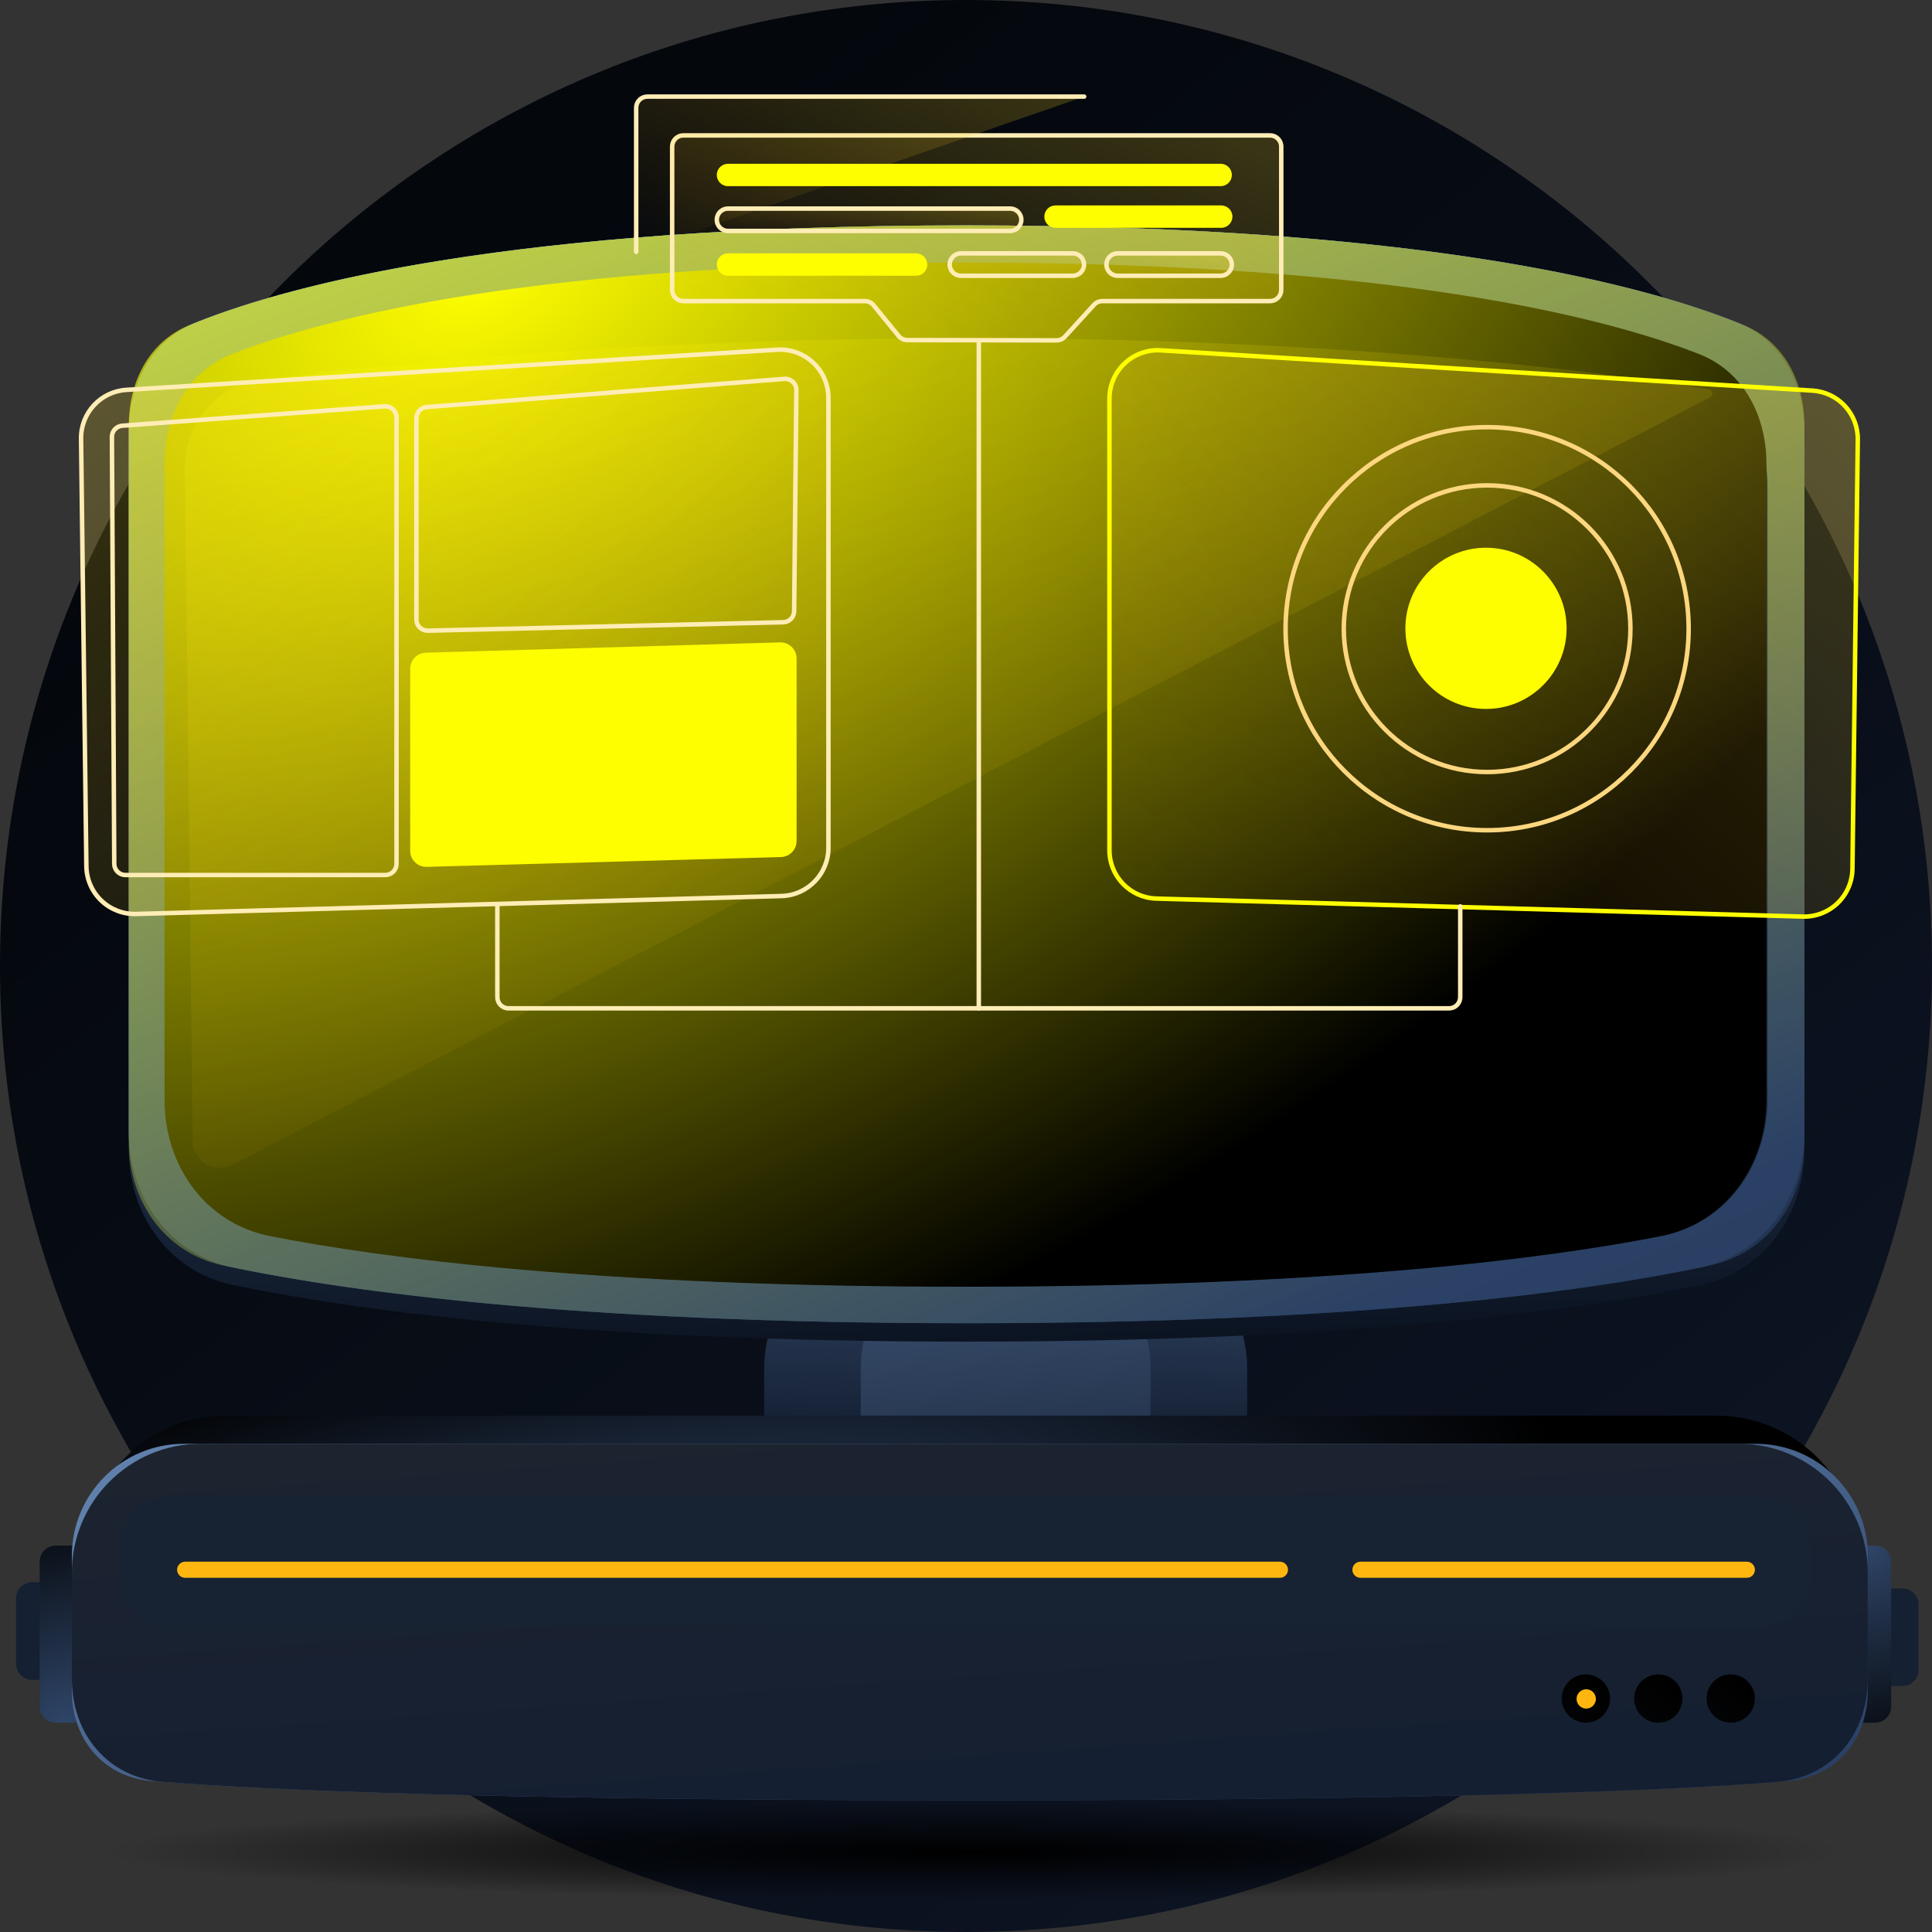
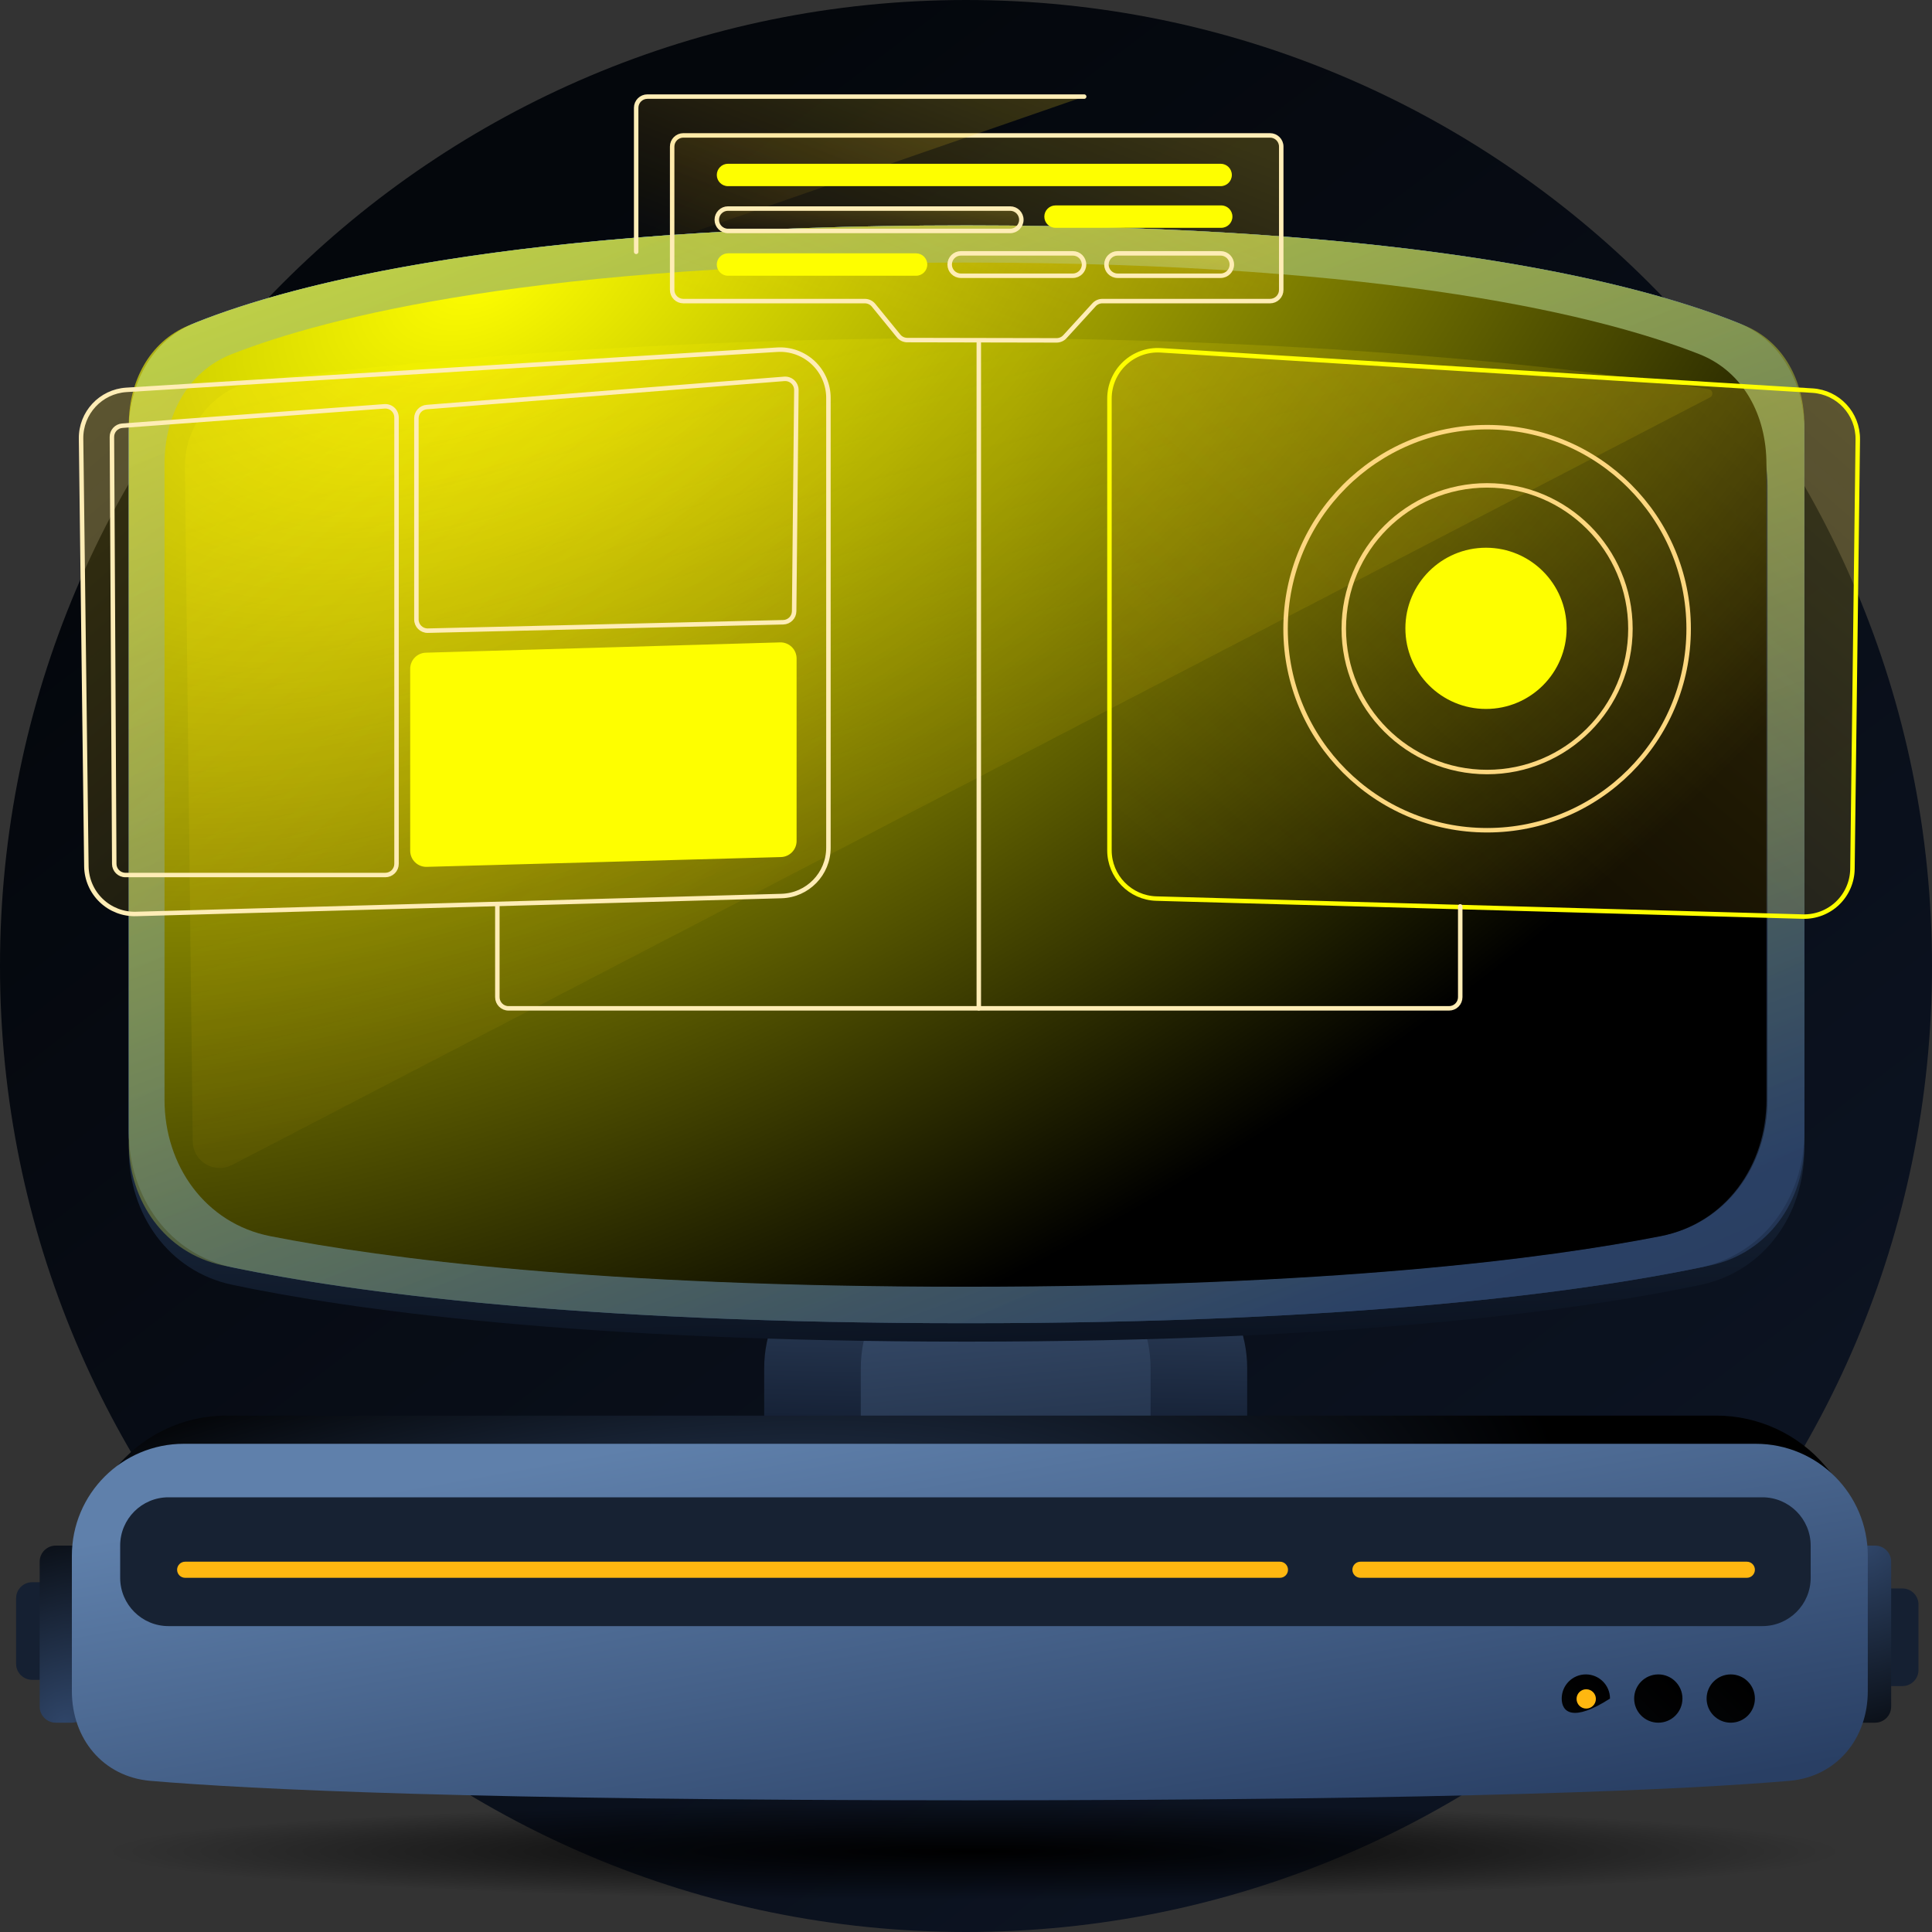
<svg xmlns="http://www.w3.org/2000/svg" xmlns:ns1="http://vectornator.io" height="100%" stroke-miterlimit="10" style="fill-rule:nonzero;clip-rule:evenodd;stroke-linecap:round;stroke-linejoin:round;" version="1.1" viewBox="0 0 120 120" width="100%" xml:space="preserve">
  <rect x="0" y="0" width="120" height="120" fill="#333333" stroke="none" />
  <defs>
    <linearGradient gradientTransform="matrix(1 0 0 1 0 0)" gradientUnits="userSpaceOnUse" id="LinearGradient" x1="24.5" x2="88.5" y1="21" y2="105">
      <stop offset="0" stop-color="#04070c" />
      <stop offset="1" stop-color="#0c1321" />
    </linearGradient>
    <radialGradient cx="0" cy="0" gradientTransform="matrix(53.5 0 0 3 60.5 115)" gradientUnits="userSpaceOnUse" id="RadialGradient" r="1">
      <stop offset="0" stop-color="#000000" />
      <stop offset="1" stop-color="#000000" stop-opacity="0.01" />
    </radialGradient>
    <radialGradient cx="0" cy="0" gradientTransform="matrix(-7.574 -11.565 -14.935 9.781 3.964 107)" gradientUnits="userSpaceOnUse" id="RadialGradient_2" r="1">
      <stop offset="0" stop-color="#2f4568" />
      <stop offset="1" stop-color="#000000" />
    </radialGradient>
    <radialGradient cx="0" cy="0" gradientTransform="matrix(7.574 11.565 14.935 -9.781 115.964 96)" gradientUnits="userSpaceOnUse" id="RadialGradient_3" r="1">
      <stop offset="0" stop-color="#2f4568" />
      <stop offset="1" stop-color="#000000" />
    </radialGradient>
    <linearGradient gradientTransform="matrix(1 0 0 1 0 0)" gradientUnits="userSpaceOnUse" id="LinearGradient_2" x1="52.465" x2="51.357" y1="39.5" y2="89.197">
      <stop offset="0" stop-color="#96c5ff" />
      <stop offset="1" stop-color="#131e32" />
    </linearGradient>
    <linearGradient gradientTransform="matrix(1 0 0 1 0 0)" gradientUnits="userSpaceOnUse" id="LinearGradient_3" x1="55.965" x2="63.005" y1="28" y2="99.439">
      <stop offset="0" stop-color="#96c5ff" />
      <stop offset="1" stop-color="#131e32" />
    </linearGradient>
    <radialGradient cx="0" cy="0" gradientTransform="matrix(59.263 -9.012 2.679 17.618 37.36 98.948)" gradientUnits="userSpaceOnUse" id="RadialGradient_4" r="1">
      <stop offset="0" stop-color="#2f4568" />
      <stop offset="1" stop-color="#000000" />
    </radialGradient>
    <linearGradient gradientTransform="matrix(1 0 0 1 0 0)" gradientUnits="userSpaceOnUse" id="LinearGradient_4" x1="-20.694" x2="-15.08" y1="100.452" y2="132.196">
      <stop offset="0" stop-color="#5f80ab" />
      <stop offset="1" stop-color="#293f64" />
    </linearGradient>
    <linearGradient gradientTransform="matrix(1 0 0 1 0 0)" gradientUnits="userSpaceOnUse" id="LinearGradient_5" x1="15.964" x2="19.128" y1="75" y2="119.455">
      <stop offset="0" stop-color="#22272f" />
      <stop offset="1" stop-color="#131e32" />
    </linearGradient>
    <linearGradient gradientTransform="matrix(1 0 0 1 0 0)" gradientUnits="userSpaceOnUse" id="LinearGradient_6" x1="105.246" x2="108.504" y1="107.644" y2="104.366">
      <stop offset="0" stop-color="#040507" />
      <stop offset="1" stop-color="#000000" />
    </linearGradient>
    <linearGradient gradientTransform="matrix(1 0 0 1 0 0)" gradientUnits="userSpaceOnUse" id="LinearGradient_7" x1="100.746" x2="104.004" y1="107.644" y2="104.366">
      <stop offset="0" stop-color="#040507" />
      <stop offset="1" stop-color="#000000" />
    </linearGradient>
    <linearGradient gradientTransform="matrix(1 0 0 1 0 0)" gradientUnits="userSpaceOnUse" id="LinearGradient_8" x1="96.246" x2="99.504" y1="107.644" y2="104.366">
      <stop offset="0" stop-color="#040507" />
      <stop offset="1" stop-color="#000000" />
    </linearGradient>
    <linearGradient gradientTransform="matrix(1 0 0 1 0 0)" gradientUnits="userSpaceOnUse" id="LinearGradient_9" x1="10.287" x2="64.905" y1="10.138" y2="137.278">
      <stop offset="0" stop-color="#6ba0e2" />
      <stop offset="1" stop-color="#131e32" />
    </linearGradient>
    <linearGradient gradientTransform="matrix(1 0 0 1 0 0)" gradientUnits="userSpaceOnUse" id="LinearGradient_10" x1="9.715" x2="12.158" y1="3.276" y2="84.749">
      <stop offset="0" stop-color="#6ba0e2" />
      <stop offset="1" stop-color="#0c1422" />
    </linearGradient>
    <linearGradient gradientTransform="matrix(1 0 0 1 0 0)" gradientUnits="userSpaceOnUse" id="LinearGradient_11" x1="10.287" x2="64.905" y1="10.138" y2="137.278">
      <stop offset="0" stop-color="#6ba0e2" />
      <stop offset="1" stop-color="#131e32" />
    </linearGradient>
    <linearGradient gradientTransform="matrix(1 0 0 1 0 0)" gradientUnits="userSpaceOnUse" id="LinearGradient_12" x1="-46.925" x2="-14.76" y1="29.271" y2="117.482">
      <stop offset="0" stop-color="#fefe00" />
      <stop offset="1" stop-color="#293f64" />
    </linearGradient>
    <radialGradient cx="0" cy="0" gradientTransform="matrix(31.218 62.9 -103.212 51.225 30.233 17.02)" gradientUnits="userSpaceOnUse" id="RadialGradient_5" r="1">
      <stop offset="0" stop-color="#fefe00" />
      <stop offset="1" stop-color="#000000" />
    </radialGradient>
    <linearGradient gradientTransform="matrix(1 0 0 1 0 0)" gradientUnits="userSpaceOnUse" id="LinearGradient_13" x1="-37.013" x2="-20.304" y1="34.676" y2="96.458">
      <stop offset="0" stop-color="#fefe00" stop-opacity="0.2" />
      <stop offset="1" stop-color="#ffb710" stop-opacity="0.01" />
    </linearGradient>
    <linearGradient gradientTransform="matrix(1 0 0 1 0 0)" gradientUnits="userSpaceOnUse" id="LinearGradient_14" x1="25.373" x2="60.645" y1="8.203" y2="48.884">
      <stop offset="0" stop-color="#ffdc25" stop-opacity="0.2" />
      <stop offset="1" stop-color="#ffb710" stop-opacity="0.01" />
    </linearGradient>
    <linearGradient gradientTransform="matrix(1 0 0 1 -0.089 0.037)" gradientUnits="userSpaceOnUse" id="LinearGradient_15" x1="95.115" x2="59.705" y1="8.155" y2="48.902">
      <stop offset="0" stop-color="#ffdc25" stop-opacity="0.2" />
      <stop offset="1" stop-color="#ffb710" stop-opacity="0.01" />
    </linearGradient>
    <linearGradient gradientTransform="matrix(1 0 0 1 0 0)" gradientUnits="userSpaceOnUse" id="LinearGradient_16" x1="62.989" x2="54.4" y1="3.608" y2="25.995">
      <stop offset="0" stop-color="#ffdc25" stop-opacity="0.2" />
      <stop offset="1" stop-color="#ffb710" stop-opacity="0.01" />
    </linearGradient>
    <linearGradient gradientTransform="matrix(1 0 0 1 0 0)" gradientUnits="userSpaceOnUse" id="LinearGradient_17" x1="55.138" x2="48.491" y1="2.364" y2="19.188">
      <stop offset="0" stop-color="#ffdc25" stop-opacity="0.2" />
      <stop offset="1" stop-color="#ffb710" stop-opacity="0.01" />
    </linearGradient>
    <linearGradient gradientTransform="matrix(1 0 0 1 0 0)" gradientUnits="userSpaceOnUse" id="LinearGradient_18" x1="55.142" x2="54.908" y1="12.43" y2="15.216">
      <stop offset="0" stop-color="#ffdc25" stop-opacity="0.2" />
      <stop offset="1" stop-color="#ffb710" stop-opacity="0.01" />
    </linearGradient>
    <linearGradient gradientTransform="matrix(1 0 0 1 0 0)" gradientUnits="userSpaceOnUse" id="LinearGradient_19" x1="63.672" x2="63.157" y1="15.211" y2="17.919">
      <stop offset="0" stop-color="#ffdc25" stop-opacity="0.2" />
      <stop offset="1" stop-color="#ffb710" stop-opacity="0.01" />
    </linearGradient>
    <linearGradient gradientTransform="matrix(1 0 0 1 0 0)" gradientUnits="userSpaceOnUse" id="LinearGradient_20" x1="73.096" x2="72.547" y1="15.211" y2="17.905">
      <stop offset="0" stop-color="#ffdc25" stop-opacity="0.2" />
      <stop offset="1" stop-color="#ffb710" stop-opacity="0.01" />
    </linearGradient>
    <linearGradient gradientTransform="matrix(1 0 0 1 0 0)" gradientUnits="userSpaceOnUse" id="LinearGradient_21" x1="60.812" x2="60.319" y1="5.714" y2="5.717">
      <stop offset="0" stop-color="#ffdc25" stop-opacity="0.2" />
      <stop offset="1" stop-color="#ffb710" stop-opacity="0.01" />
    </linearGradient>
  </defs>
  <g id="Без-названия" ns1:layerName="Без названия">
    <path d="M0 60C0 26.863 26.863 0 60 0C93.137 0 120 26.863 120 60C120 93.137 93.137 120 60 120C26.863 120 0 93.137 0 60Z" fill="url(#LinearGradient)" fill-rule="nonzero" opacity="1" stroke="none" ns1:layerName="circle" />
    <path d="M7 115C7 113.343 30.953 112 60.5 112C90.047 112 114 113.343 114 115C114 116.657 90.047 118 60.5 118C30.953 118 7 116.657 7 115Z" fill="url(#RadialGradient)" fill-rule="nonzero" opacity="1" stroke="none" ns1:layerName="ellipse" />
    <path d="M4.697 103.338L4.697 99.274C4.697 98.722 4.249 98.274 3.697 98.274L2 98.274C1.448 98.274 1 98.722 1 99.274L1 103.338C1 103.89 1.448 104.338 2 104.338L3.697 104.338C4.249 104.338 4.697 103.89 4.697 103.338Z" fill="#152032" fill-rule="nonzero" opacity="1" stroke="none" ns1:layerName="rect" />
    <path d="M5.464 106L5.464 97C5.464 96.448 5.016 96 4.464 96L3.464 96C2.912 96 2.464 96.448 2.464 97L2.464 106C2.464 106.552 2.912 107 3.464 107L4.464 107C5.016 107 5.464 106.552 5.464 106Z" fill="url(#RadialGradient_2)" fill-rule="nonzero" opacity="1" stroke="none" ns1:layerName="rect" />
    <path d="M115.464 99.662L115.464 103.726C115.464 104.278 115.912 104.726 116.464 104.726L118.161 104.726C118.713 104.726 119.161 104.278 119.161 103.726L119.161 99.662C119.161 99.11 118.713 98.662 118.161 98.662L116.464 98.662C115.912 98.662 115.464 99.11 115.464 99.662Z" fill="#152032" fill-rule="nonzero" opacity="1" stroke="none" ns1:layerName="rect" />
    <path d="M114.464 97L114.464 106C114.464 106.552 114.912 107 115.464 107L116.464 107C117.016 107 117.464 106.552 117.464 106L117.464 97C117.464 96.448 117.016 96 116.464 96L115.464 96C114.912 96 114.464 96.448 114.464 97Z" fill="url(#RadialGradient_3)" fill-rule="nonzero" opacity="1" stroke="none" ns1:layerName="rect" />
    <path d="M55.465 77L69.465 77C73.883 77 77.465 80.582 77.465 85L77.465 88C77.465 92.418 73.883 96 69.465 96L55.465 96C51.047 96 47.465 92.418 47.465 88L47.465 85C47.465 80.582 51.047 77 55.465 77Z" fill="url(#LinearGradient_2)" fill-rule="nonzero" opacity="1" stroke="none" ns1:layerName="rect" />
    <path d="M61.465 77L63.465 77C67.883 77 71.465 80.582 71.465 85L71.465 88C71.465 92.418 67.883 96 63.465 96L61.465 96C57.047 96 53.465 92.418 53.465 88L53.465 85C53.465 80.582 57.047 77 61.465 77Z" fill="url(#LinearGradient_3)" fill-rule="nonzero" opacity="1" stroke="none" ns1:layerName="rect" />
    <path d="M7.077 91.32C8.765 89.177 11.342 87.925 14.07 87.925L106.593 87.925C109.214 87.925 111.703 89.08 113.394 91.083L114.66 92.582L111.233 102.897C110.931 103.807 110.08 104.421 109.121 104.421L11.285 104.421C10.361 104.42 9.534 103.849 9.205 102.986L5.522 93.294L7.077 91.319L7.077 91.32Z" fill="url(#RadialGradient_4)" fill-rule="evenodd" opacity="1" stroke="none" ns1:layerName="path" />
    <path d="M4.464 96.632C4.463 92.791 7.578 89.676 11.419 89.677L109.058 89.677C112.899 89.678 116.012 92.791 116.012 96.632L116.012 105.037C116.012 107.999 114.075 110.363 111.125 110.613C104.853 111.144 90.86 111.82 60.238 111.82C29.617 111.82 15.623 111.144 9.352 110.613C6.401 110.363 4.464 107.999 4.464 105.037C4.464 105.037 4.464 96.632 4.464 96.632Z" fill="url(#LinearGradient_4)" fill-rule="evenodd" opacity="1" stroke="none" ns1:layerName="path" />
-     <path d="M4.464 97.677C4.464 93.259 8.046 89.677 12.464 89.677L108.012 89.677C112.43 89.677 116.012 93.259 116.012 97.677L116.012 104.294C116.012 107.7 113.779 110.406 110.383 110.674C103.775 111.194 89.706 111.82 60.238 111.82C30.77 111.82 16.701 111.194 10.094 110.674C6.698 110.406 4.464 107.7 4.464 104.294C4.464 104.294 4.464 97.677 4.464 97.677Z" fill="url(#LinearGradient_5)" fill-rule="evenodd" opacity="1" stroke="none" ns1:layerName="path" />
    <path d="M106 105.5C106 104.672 106.672 104 107.5 104C108.328 104 109 104.672 109 105.5C109 106.328 108.328 107 107.5 107C106.672 107 106 106.328 106 105.5Z" fill="url(#LinearGradient_6)" fill-rule="nonzero" opacity="1" stroke="none" ns1:layerName="circle" />
    <path d="M101.5 105.5C101.5 104.672 102.172 104 103 104C103.828 104 104.5 104.672 104.5 105.5C104.5 106.328 103.828 107 103 107C102.172 107 101.5 106.328 101.5 105.5Z" fill="url(#LinearGradient_7)" fill-rule="nonzero" opacity="1" stroke="none" ns1:layerName="circle" />
-     <path d="M97 105.5C97 104.672 97.672 104 98.5 104C99.328 104 100 104.672 100 105.5C100 106.328 99.328 107 98.5 107C97.672 107 97 106.328 97 105.5Z" fill="url(#LinearGradient_8)" fill-rule="nonzero" opacity="1" stroke="none" ns1:layerName="circle" />
+     <path d="M97 105.5C97 104.672 97.672 104 98.5 104C99.328 104 100 104.672 100 105.5C97.672 107 97 106.328 97 105.5Z" fill="url(#LinearGradient_8)" fill-rule="nonzero" opacity="1" stroke="none" ns1:layerName="circle" />
    <path d="M97.923 105.523C97.923 105.192 98.192 104.923 98.523 104.923C98.854 104.923 99.123 105.192 99.123 105.523C99.123 105.854 98.854 106.123 98.523 106.123C98.192 106.123 97.923 105.854 97.923 105.523Z" fill="#ffb710" fill-rule="nonzero" opacity="1" stroke="none" ns1:layerName="circle" />
    <path d="M7.464 96C7.464 94.343 8.807 93 10.464 93L109.464 93C111.121 93 112.464 94.343 112.464 96L112.464 98C112.464 99.657 111.121 101 109.464 101L10.464 101C8.807 101 7.464 99.657 7.464 98C7.464 98 7.464 96 7.464 96Z" fill="#172233" fill-rule="evenodd" opacity="1" stroke="none" ns1:layerName="path" />
    <path d="M8 26.864C8 23.892 9.392 21.141 12.151 20.039C18.211 17.617 31.96 14 60.035 14C88.112 14 101.861 17.617 107.92 20.039C110.679 21.141 112.071 23.892 112.071 26.864L112.071 70.286C112.071 74.353 109.568 77.91 105.584 78.732C98.284 80.237 84.172 82.187 60.035 82.187C35.899 82.187 21.786 80.237 14.487 78.732C10.503 77.91 8 74.353 8 70.286L8 26.864Z" fill="url(#LinearGradient_9)" fill-rule="nonzero" opacity="1" stroke="none" ns1:layerName="path" />
    <path d="M8 26.921C8 23.969 9.374 21.232 12.11 20.123C18.146 17.673 31.895 14 60.034 14C88.175 14 101.923 17.674 107.961 20.123C110.697 21.233 112.07 23.969 112.07 26.921L112.07 71.383C112.07 75.428 109.593 78.971 105.634 79.804C98.349 81.338 84.227 83.331 60.034 83.331C35.843 83.331 21.72 81.338 14.435 79.804C10.477 78.971 8 75.428 8 71.383L8 26.92L8 26.921Z" fill="url(#LinearGradient_10)" fill-rule="nonzero" opacity="1" stroke="none" ns1:layerName="path" />
    <path d="M8 26.864C8 23.892 9.392 21.141 12.151 20.039C18.211 17.617 31.96 14 60.035 14C88.112 14 101.861 17.617 107.92 20.039C110.679 21.141 112.071 23.892 112.071 26.864L112.071 70.286C112.071 74.353 109.568 77.91 105.584 78.732C98.284 80.237 84.172 82.187 60.035 82.187C35.899 82.187 21.786 80.237 14.487 78.732C10.503 77.91 8 74.353 8 70.286L8 26.864Z" fill="url(#LinearGradient_11)" fill-rule="nonzero" opacity="1" stroke="none" ns1:layerName="path" />
    <path d="M8 26.395C8 23.72 9.25 21.24 11.72 20.215C17.544 17.796 31.27 14 60.035 14C88.799 14 102.525 17.796 108.351 20.215C110.821 21.24 112.07 23.72 112.07 26.395L112.07 70.958C112.07 74.62 109.819 77.826 106.239 78.594C99.145 80.115 84.916 82.187 60.035 82.187C35.153 82.187 20.925 80.115 13.83 78.594C10.25 77.826 8 74.62 8 70.958L8 26.395Z" fill="url(#LinearGradient_12)" fill-rule="nonzero" opacity="0.705" stroke="none" ns1:layerName="path" />
    <path d="M10.287 30.213C10.287 26.459 12.472 23.186 16.145 22.411C22.715 21.025 35.785 19.287 60.035 19.287C84.286 19.287 97.357 21.025 103.926 22.411C107.599 23.186 109.784 26.459 109.784 30.213L109.784 68.29C109.784 72.393 107.237 75.97 103.211 76.76C96.13 78.149 82.709 79.9 60.036 79.9C37.362 79.9 23.941 78.149 16.86 76.76C12.834 75.97 10.287 72.393 10.287 68.29C10.287 68.29 10.287 30.213 10.287 30.213Z" fill="#1b283e" fill-rule="nonzero" opacity="1" stroke="none" ns1:layerName="path" />
    <path d="M10.219 28.81C10.219 25.837 11.622 23.084 14.389 21.998C20.282 19.685 33.431 16.308 59.967 16.308C86.504 16.308 99.653 19.685 105.546 21.998C108.313 23.084 109.716 25.838 109.716 28.809L109.716 68.311C109.716 72.414 107.169 75.991 103.143 76.781C96.062 78.17 82.641 79.921 59.968 79.921C37.294 79.921 23.873 78.17 16.792 76.781C12.766 75.991 10.219 72.414 10.219 68.311C10.219 68.311 10.219 28.81 10.219 28.81Z" fill="url(#RadialGradient_5)" fill-rule="nonzero" opacity="1" stroke="none" ns1:layerName="path" />
    <path d="M11.486 29.058C11.454 26.324 13.406 23.988 16.118 23.633C23.531 22.665 39.277 21.003 60.035 21.003C85.718 21.003 102.409 23.546 106.134 24.173C106.394 24.217 106.444 24.562 106.21 24.683L14.41 72.36C13.896 72.627 13.279 72.609 12.782 72.311C12.284 72.013 11.977 71.478 11.971 70.898C11.971 70.898 11.486 29.058 11.486 29.058Z" fill="url(#LinearGradient_13)" fill-rule="evenodd" opacity="1" stroke="none" ns1:layerName="path" />
    <path d="M51.455 24.716C51.455 23.888 51.113 23.097 50.51 22.53C49.907 21.963 49.096 21.67 48.27 21.721L7.85 24.215C6.253 24.314 5.015 25.648 5.035 27.247L5.365 53.807C5.375 54.611 5.707 55.377 6.287 55.933C6.867 56.49 7.646 56.791 8.449 56.768L48.539 55.654C50.163 55.608 51.455 54.279 51.455 52.655L51.455 24.715L51.455 24.716Z" fill="url(#LinearGradient_14)" fill-rule="evenodd" opacity="1" stroke="#ffedb6" stroke-linecap="butt" stroke-linejoin="miter" stroke-width="0.278" ns1:layerName="path" />
    <path d="M24.629 25.931C24.629 25.738 24.548 25.553 24.407 25.422C24.265 25.29 24.075 25.224 23.882 25.238L7.595 26.441C7.23 26.468 6.949 26.773 6.951 27.138L7.096 53.658C7.098 54.04 7.409 54.349 7.791 54.349L23.933 54.349C24.117 54.349 24.294 54.276 24.425 54.146C24.556 54.015 24.629 53.839 24.629 53.654L24.629 25.93L24.629 25.931ZM49.464 24.232C49.466 24.037 49.386 23.85 49.243 23.717C49.101 23.584 48.908 23.517 48.714 23.532L26.504 25.284C26.143 25.313 25.864 25.614 25.864 25.977L25.864 38.477C25.864 38.867 26.184 39.181 26.575 39.172L48.648 38.649C49.023 38.64 49.323 38.335 49.326 37.96L49.464 24.232Z" fill="none" opacity="1" stroke="#ffedb6" stroke-linecap="butt" stroke-linejoin="miter" stroke-width="0.278" ns1:layerName="path" />
    <path d="M49.478 40.9C49.478 40.629 49.369 40.37 49.175 40.182C48.981 39.993 48.719 39.892 48.448 39.9L26.448 40.54C25.908 40.556 25.478 40.999 25.478 41.54L25.478 52.842C25.478 53.112 25.587 53.37 25.781 53.559C25.974 53.747 26.235 53.849 26.505 53.842L48.505 53.234C49.047 53.219 49.478 52.776 49.478 52.234C49.478 52.234 49.478 40.9 49.478 40.9Z" fill="#fefe00" fill-rule="evenodd" opacity="1" stroke="none" ns1:layerName="path" />
    <path d="M68.91 24.753C68.911 23.925 69.253 23.134 69.856 22.567C70.459 22 71.269 21.708 72.096 21.759L112.575 24.262C114.171 24.36 115.409 25.694 115.39 27.293L115.059 53.97C115.048 54.773 114.716 55.539 114.137 56.096C113.557 56.652 112.779 56.953 111.976 56.931L71.828 55.813C70.204 55.768 68.91 54.438 68.91 52.814L68.91 24.754L68.91 24.753Z" fill="url(#LinearGradient_15)" fill-rule="evenodd" opacity="1" stroke="#fefe00" stroke-linecap="butt" stroke-linejoin="miter" stroke-width="0.278" ns1:layerName="path" />
    <path d="M79.849 39.05C79.849 32.136 85.454 26.532 92.367 26.532C99.281 26.532 104.885 32.136 104.885 39.05C104.885 45.964 99.281 51.568 92.367 51.568C85.454 51.568 79.849 45.964 79.849 39.05Z" fill="none" opacity="1" stroke="#fdd77f" stroke-linecap="butt" stroke-linejoin="miter" stroke-width="0.278" ns1:layerName="circle" />
    <path d="M83.465 39.05C83.465 34.134 87.451 30.148 92.367 30.148C97.283 30.148 101.269 34.134 101.269 39.05C101.269 43.966 97.283 47.952 92.367 47.952C87.451 47.952 83.465 43.966 83.465 39.05Z" fill="none" opacity="1" stroke="#fdd77f" stroke-linecap="butt" stroke-linejoin="miter" stroke-width="0.278" ns1:layerName="circle" />
    <path d="M87.291 39.027C87.291 36.261 89.533 34.02 92.298 34.02C95.063 34.02 97.305 36.261 97.305 39.027C97.305 41.792 95.063 44.034 92.298 44.034C89.533 44.034 87.291 41.792 87.291 39.027Z" fill="#fefe00" fill-rule="nonzero" opacity="1" stroke="none" ns1:layerName="circle" />
    <path d="M30.891 56.297L30.891 61.934C30.891 62.318 31.202 62.63 31.586 62.63L90.003 62.63C90.188 62.63 90.364 62.557 90.495 62.426C90.625 62.295 90.698 62.118 90.698 61.934L90.698 56.297" fill="none" opacity="1" stroke="#ffedb6" stroke-linecap="butt" stroke-linejoin="miter" stroke-width="0.278" ns1:layerName="path" />
    <path d="M41.749 9.105C41.749 8.721 42.06 8.41 42.444 8.41L78.885 8.41C79.269 8.41 79.58 8.72 79.58 9.105L79.58 18.006C79.58 18.191 79.507 18.367 79.377 18.498C79.246 18.629 79.07 18.702 78.885 18.702L68.469 18.702C68.273 18.702 68.087 18.784 67.955 18.928L66.142 20.914C66.01 21.059 65.823 21.141 65.627 21.141L56.351 21.123C56.143 21.122 55.946 21.029 55.814 20.867L54.257 18.957C54.125 18.795 53.927 18.702 53.718 18.702L42.444 18.702C42.26 18.702 42.083 18.629 41.952 18.498C41.822 18.367 41.749 18.191 41.749 18.006L41.749 9.105Z" fill="url(#LinearGradient_16)" fill-rule="evenodd" opacity="1" stroke="#ffedb6" stroke-linecap="butt" stroke-linejoin="miter" stroke-width="0.278" ns1:layerName="path" />
    <path d="M39.514 15.642L39.514 6.695C39.514 6.311 39.826 6 40.21 6L67.34 6" fill="url(#LinearGradient_17)" fill-rule="evenodd" opacity="1" stroke="none" ns1:layerName="path" />
    <path d="M39.514 15.642L39.514 6.695C39.514 6.311 39.826 6 40.21 6L67.34 6" fill="none" opacity="1" stroke="#ffedb6" stroke-linecap="butt" stroke-linejoin="miter" stroke-width="0.278" ns1:layerName="path" />
    <path d="M45.217 10.172L75.817 10.172C76.201 10.172 76.512 10.483 76.512 10.867L76.512 10.868C76.512 11.252 76.201 11.563 75.817 11.563L45.217 11.563C44.833 11.563 44.522 11.252 44.522 10.868L44.522 10.867C44.522 10.483 44.833 10.172 45.217 10.172Z" fill="#fefe00" fill-rule="nonzero" opacity="1" stroke="none" ns1:layerName="rect" />
    <path d="M45.216 12.954L62.742 12.954C63.126 12.954 63.437 13.265 63.437 13.649L63.437 13.65C63.437 14.034 63.126 14.345 62.742 14.345L45.216 14.345C44.832 14.345 44.521 14.034 44.521 13.65L44.521 13.649C44.521 13.265 44.832 12.954 45.216 12.954Z" fill="url(#LinearGradient_18)" fill-rule="nonzero" opacity="1" stroke="#ffedb6" stroke-linecap="butt" stroke-linejoin="miter" stroke-width="0.278" ns1:layerName="rect" />
    <path d="M45.216 15.736L56.9 15.736C57.284 15.736 57.595 16.047 57.595 16.431L57.595 16.432C57.595 16.816 57.284 17.127 56.9 17.127L45.216 17.127C44.832 17.127 44.521 16.816 44.521 16.432L44.521 16.431C44.521 16.047 44.832 15.736 45.216 15.736Z" fill="#fefe00" fill-rule="nonzero" opacity="1" stroke="none" ns1:layerName="rect" />
    <path d="M59.681 15.736L66.636 15.736C67.02 15.736 67.331 16.047 67.331 16.431L67.331 16.432C67.331 16.816 67.02 17.127 66.636 17.127L59.681 17.127C59.297 17.127 58.986 16.816 58.986 16.432L58.986 16.431C58.986 16.047 59.297 15.736 59.681 15.736Z" fill="url(#LinearGradient_19)" fill-rule="nonzero" opacity="1" stroke="#ffedb6" stroke-linecap="butt" stroke-linejoin="miter" stroke-width="0.278" ns1:layerName="rect" />
    <path d="M69.417 15.736L75.816 15.736C76.2 15.736 76.511 16.047 76.511 16.431L76.511 16.432C76.511 16.816 76.2 17.127 75.816 17.127L69.417 17.127C69.033 17.127 68.722 16.816 68.722 16.432L68.722 16.431C68.722 16.047 69.033 15.736 69.417 15.736Z" fill="url(#LinearGradient_20)" fill-rule="nonzero" opacity="1" stroke="#ffedb6" stroke-linecap="butt" stroke-linejoin="miter" stroke-width="0.278" ns1:layerName="rect" />
    <path d="M65.56 12.759L75.853 12.759C76.237 12.759 76.548 13.071 76.548 13.454L76.548 13.456C76.548 13.839 76.237 14.15 75.853 14.15L65.56 14.15C65.176 14.15 64.865 13.839 64.865 13.456L64.865 13.454C64.865 13.071 65.176 12.759 65.56 12.759Z" fill="#fefe00" fill-rule="nonzero" opacity="1" stroke="none" ns1:layerName="rect" />
    <path d="M60.795 21.3L60.795 62.63L60.795 21.3Z" fill="url(#LinearGradient_21)" fill-rule="evenodd" opacity="1" stroke="none" ns1:layerName="path" />
    <path d="M60.795 21.3L60.795 62.63" fill="none" opacity="1" stroke="#ffedb6" stroke-linecap="butt" stroke-linejoin="miter" stroke-width="0.278" ns1:layerName="path" />
    <path d="M11.5 97C11.224 97 11 97.224 11 97.5C11 97.776 11.224 98 11.5 98L79.5 98C79.776 98 80 97.776 80 97.5C80 97.224 79.776 97 79.5 97L11.5 97ZM84.5 97C84.224 97 84 97.224 84 97.5C84 97.776 84.224 98 84.5 98L108.5 98C108.776 98 109 97.776 109 97.5C109 97.224 108.776 97 108.5 97L84.5 97Z" fill="#ffb710" fill-rule="evenodd" opacity="1" stroke="none" ns1:layerName="path" />
  </g>
</svg>